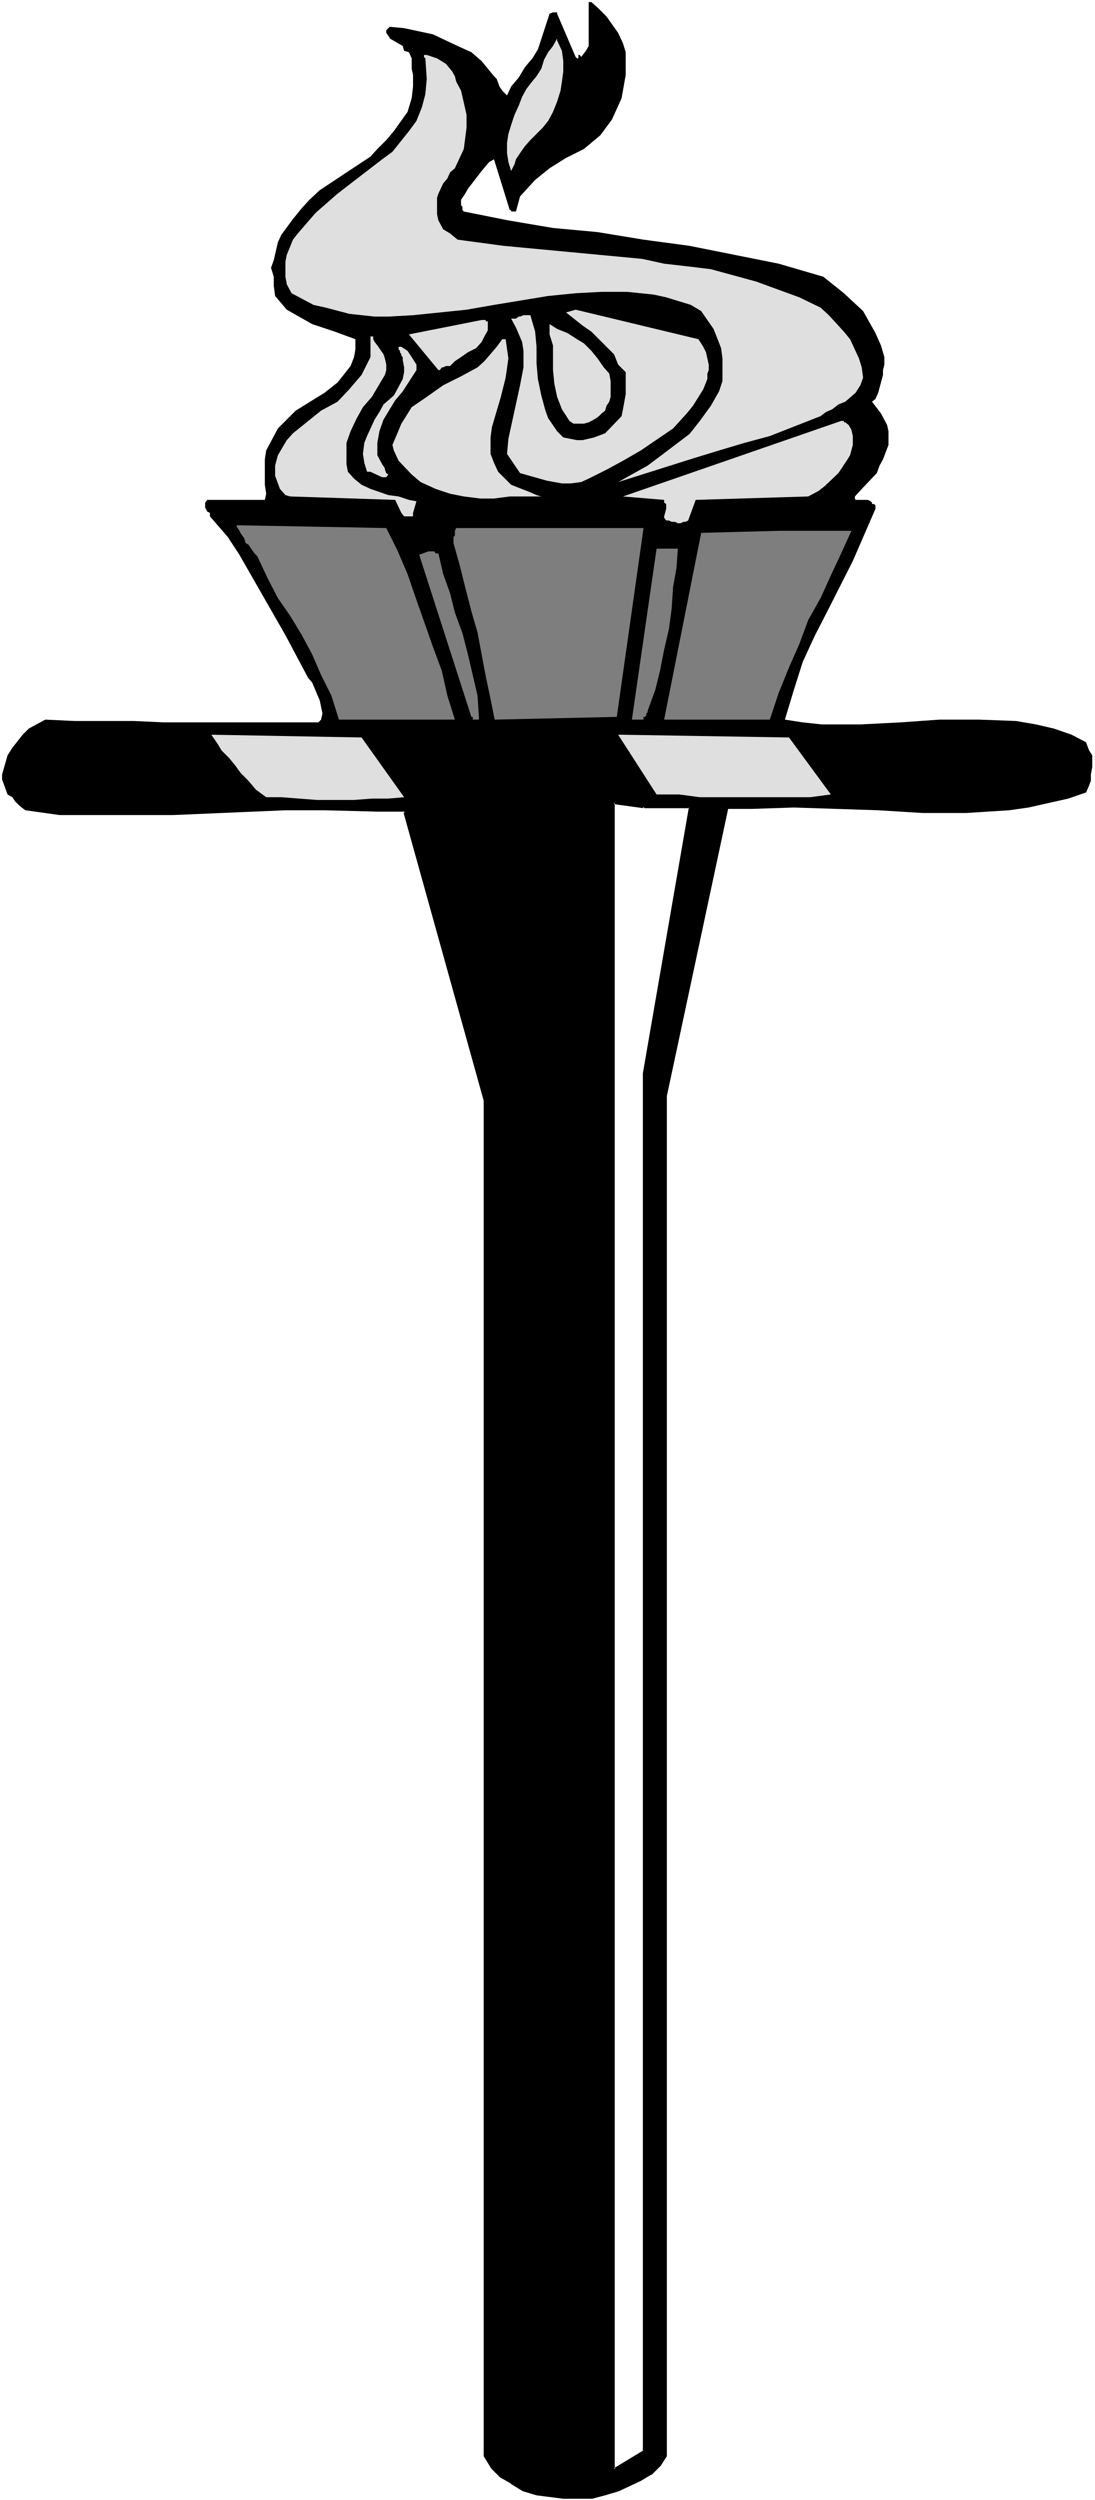
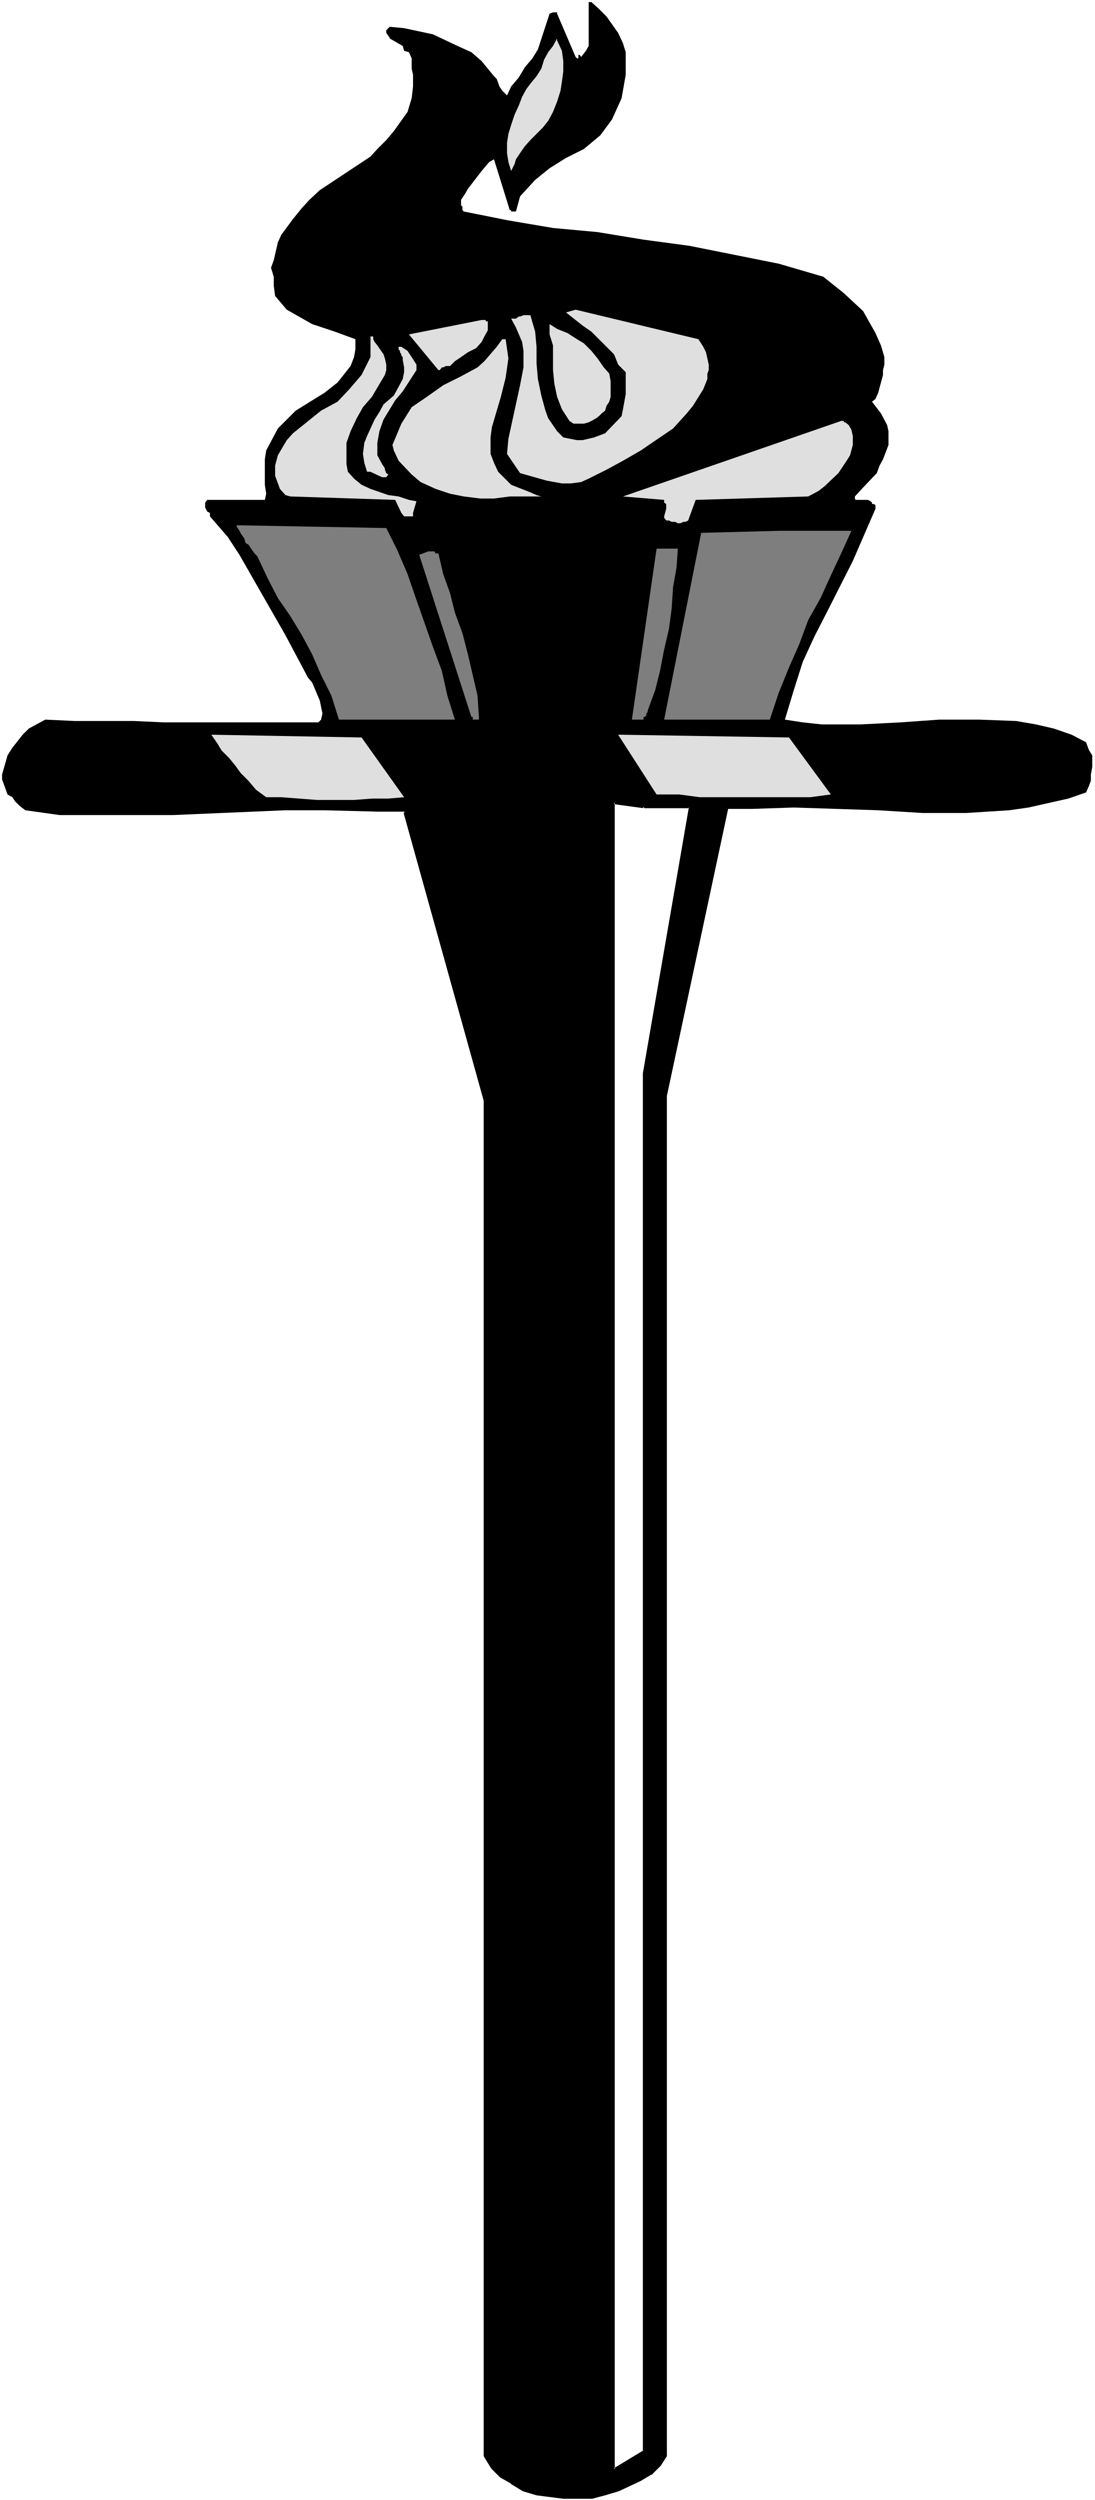
<svg xmlns="http://www.w3.org/2000/svg" xmlns:ns1="http://sodipodi.sourceforge.net/DTD/sodipodi-0.dtd" xmlns:ns2="http://www.inkscape.org/namespaces/inkscape" version="1.0" width="68.236mm" height="155.668mm" id="svg22" ns1:docname="Torch 21.wmf">
  <rect width="100%" height="100%" fill="#333333" stroke="none" />
  <ns1:namedview id="namedview22" pagecolor="#ffffff" bordercolor="#000000" borderopacity="0.25" ns2:showpageshadow="2" ns2:pageopacity="0.0" ns2:pagecheckerboard="0" ns2:deskcolor="#d1d1d1" ns2:document-units="mm" />
  <defs id="defs1">
    <pattern id="WMFhbasepattern" patternUnits="userSpaceOnUse" width="6" height="6" x="0" y="0" />
  </defs>
  <path style="fill:#ffffff;fill-opacity:1;fill-rule:evenodd;stroke:none" d="M 0,588.353 H 257.901 V 0 H 0 Z" id="path1" />
  <path style="fill:#000000;fill-opacity:1;fill-rule:evenodd;stroke:none" d="m 139.292,0.485 1.778,1.616 1.778,1.778 2.747,3.878 1.131,2.424 0.646,2.101 v 2.747 2.585 l -0.97,5.494 -2.262,5.009 -2.747,3.717 -3.878,3.232 -4.201,2.101 -3.878,2.424 -3.393,2.747 -3.555,3.878 -0.97,3.555 h -1.131 v -0.323 h -0.323 l -3.717,-11.958 -1.131,0.646 -1.778,2.101 -3.232,4.201 -0.646,1.131 -0.97,1.454 v 1.293 l 0.323,0.323 v 0.808 l 0.323,0.323 10.503,2.101 10.503,1.778 10.503,0.97 10.827,1.778 10.827,1.454 10.503,2.101 10.503,2.101 10.503,3.07 4.848,3.878 4.525,4.201 2.909,5.171 1.293,2.909 0.808,2.747 v 1.778 l -0.323,1.293 v 1.131 l -1.131,4.201 -0.646,1.454 -0.808,0.646 2.101,2.747 1.454,2.747 0.323,1.454 v 3.232 l -1.293,3.393 -0.808,1.454 -0.646,1.778 -3.232,3.393 -1.939,2.101 v 0.485 l 0.162,0.323 h 2.909 l 0.646,0.323 0.323,0.323 v 0.323 h 0.485 l 0.323,0.323 v 0.808 l -5.333,12.281 -5.979,11.796 -3.07,5.979 -2.747,5.979 -2.101,6.625 -2.101,6.948 4.201,0.646 4.525,0.485 h 9.049 l 9.534,-0.485 9.049,-0.646 h 4.848 4.525 l 8.726,0.323 4.686,0.808 4.201,0.97 4.201,1.454 3.393,1.778 0.646,1.778 0.808,1.293 v 2.747 l -0.323,1.778 v 1.454 l -0.485,1.293 -0.646,1.454 -4.201,1.454 -9.372,2.101 -4.525,0.646 -10.18,0.646 h -10.18 l -10.503,-0.646 -19.876,-0.646 -9.857,0.323 h -25.208 l -12.604,0.323 h -25.208 l -12.604,0.323 H 88.876 l -12.443,-0.323 h -9.211 l -26.501,1.131 H 14.059 l -8.08,-1.131 -1.293,-0.97 -1.131,-1.131 -0.646,-0.97 -1.131,-0.646 -1.293,-3.555 v -1.131 l 1.293,-4.525 1.131,-1.778 2.424,-3.07 1.454,-1.454 3.878,-2.101 6.948,0.323 h 13.897 l 7.11,0.323 h 36.358 l 0.646,-0.646 0.323,-1.454 -0.646,-3.07 -1.778,-4.201 -0.97,-1.131 -5.333,-10.019 -10.827,-18.906 -2.747,-4.201 -4.201,-4.848 v -0.808 l -0.646,-0.323 -0.485,-0.97 v -0.485 -0.646 l 0.485,-0.646 H 62.375 l 0.323,-1.454 -0.323,-2.101 v -5.979 l 0.323,-2.101 2.747,-5.171 4.201,-4.201 6.787,-4.201 3.07,-2.424 3.07,-3.878 0.808,-2.101 0.323,-1.778 V 79.826 L 78.857,78.049 75.948,77.079 73.524,76.271 68.677,73.524 67.545,72.878 66.576,71.746 64.798,69.646 64.475,67.222 v -2.101 l -0.646,-2.101 0.646,-1.778 0.97,-4.201 0.808,-1.778 2.747,-3.717 2.101,-2.585 1.778,-1.939 2.424,-2.262 11.958,-7.918 1.616,-1.778 2.101,-2.101 1.778,-2.101 3.232,-4.525 0.97,-3.232 0.323,-2.747 v -2.747 l -0.323,-1.454 v -1.454 -0.97 l -0.646,-1.454 -1.131,-0.323 -0.323,-1.131 -3.07,-1.778 V 8.888 L 90.976,7.756 V 7.11 l 0.808,-0.808 3.393,0.323 6.787,1.454 5.817,2.747 3.232,1.454 2.424,2.101 2.909,3.555 0.646,0.646 0.646,1.778 0.646,0.97 0.808,0.808 0.323,0.323 0.97,-2.101 1.778,-2.101 1.454,-2.424 1.778,-2.101 1.293,-2.101 2.747,-8.403 0.808,-0.323 h 0.97 v 0.323 l 4.363,10.18 0.323,0.323 h 0.323 v -0.808 h 0.323 l 0.323,0.485 1.131,-1.454 0.646,-1.131 V 9.049 7.433 5.656 0.485 Z" id="path2" />
  <path style="fill:#dfdfdf;fill-opacity:1;fill-rule:evenodd;stroke:none" d="m 131.213,9.534 1.131,2.424 0.323,2.424 v 2.424 l -0.323,2.424 -0.323,2.101 -0.808,2.585 -0.97,2.424 -1.131,2.101 -1.293,1.616 -1.454,1.454 -1.454,1.454 -1.293,1.454 -1.131,1.616 -0.97,1.454 -0.323,1.131 -0.808,1.616 -0.646,-2.101 -0.323,-2.101 v -2.424 l 0.323,-2.101 0.646,-2.101 0.808,-2.424 0.97,-2.101 0.808,-2.101 0.97,-1.778 0.97,-1.293 1.454,-1.778 1.131,-1.778 0.646,-2.101 0.97,-1.778 1.131,-1.454 0.97,-1.778 z" id="path3" />
-   <path style="fill:#dfdfdf;fill-opacity:1;fill-rule:evenodd;stroke:none" d="m 100.51,12.927 1.454,0.485 0.97,0.323 2.101,1.293 1.454,1.778 0.646,1.131 0.323,1.293 1.131,2.101 1.293,5.656 v 3.07 l -0.646,5.009 -2.101,4.525 -1.131,0.97 -0.646,1.454 -0.97,1.131 -1.131,2.424 -0.323,0.97 v 3.878 l 0.323,1.454 1.131,2.101 1.616,0.97 1.778,1.454 10.827,1.454 32.642,3.07 5.171,1.131 5.656,0.646 5.333,0.646 10.665,2.909 10.18,3.717 5.009,2.424 1.939,1.778 3.555,3.878 1.454,1.778 2.101,4.525 0.646,2.101 0.323,2.424 -0.646,1.778 -1.131,1.778 -2.424,2.101 -1.616,0.646 -1.454,1.131 -1.454,0.646 -1.293,0.97 -11.958,4.686 -5.979,1.616 -5.979,1.778 -5.817,1.778 -17.937,5.656 6.948,-3.878 3.232,-2.424 6.625,-5.009 2.424,-3.07 2.585,-3.555 1.939,-3.393 0.808,-2.424 v -5.333 l -0.323,-2.424 -0.808,-2.101 -0.97,-2.424 -2.909,-4.201 -2.424,-1.454 -5.817,-1.778 -2.909,-0.646 -6.302,-0.646 h -5.979 l -6.141,0.323 -6.464,0.646 -12.766,2.101 -6.464,1.131 -12.604,1.293 -5.817,0.323 h -3.232 l -5.979,-0.646 -5.494,-1.454 -2.909,-0.646 -5.171,-2.747 -1.131,-2.101 -0.323,-1.778 v -3.555 l 0.323,-1.616 1.454,-3.555 1.131,-1.454 4.201,-4.848 5.171,-4.525 10.503,-8.08 2.424,-1.778 3.878,-4.848 1.778,-2.424 1.293,-3.232 0.808,-3.07 0.323,-3.555 -0.323,-4.848 -0.323,-0.323 v -0.485 z" id="path4" />
  <path style="fill:#dfdfdf;fill-opacity:1;fill-rule:evenodd;stroke:none" d="m 135.576,72.878 28.925,6.948 1.131,1.778 0.646,1.293 0.646,2.909 v 1.293 l -0.323,0.808 v 1.293 l -0.97,2.424 -2.424,3.878 -1.454,1.778 -3.232,3.555 -7.595,5.171 -4.201,2.424 -3.878,2.101 -4.201,2.101 -1.778,0.808 -2.424,0.323 h -2.101 l -3.555,-0.646 -6.302,-1.778 -3.07,-4.525 0.323,-3.555 2.747,-12.604 0.808,-4.201 v -3.878 l -0.323,-2.101 -1.454,-3.393 -1.131,-2.101 h 1.131 l 0.646,-0.485 h 0.323 l 0.808,-0.323 h 1.616 l 1.131,3.878 0.323,3.555 v 3.878 l 0.323,3.717 0.808,3.878 0.97,3.555 0.646,1.778 2.101,3.07 1.454,1.454 3.232,0.646 h 1.293 l 2.747,-0.646 2.585,-0.97 3.878,-4.04 0.323,-1.616 0.646,-3.555 v -3.555 -1.616 l -1.778,-1.778 -0.97,-2.424 -5.333,-5.333 -2.101,-1.454 -3.878,-3.07 z" id="path5" />
  <path style="fill:#dfdfdf;fill-opacity:1;fill-rule:evenodd;stroke:none" d="m 113.438,75.301 h 0.646 0.323 v 0.323 h 0.485 v 2.101 l -0.808,1.454 -0.646,1.293 -1.293,1.454 -1.939,0.97 -1.616,1.131 -1.454,0.97 -1.131,1.131 h -0.646 -0.323 l -0.646,0.323 h -0.323 l -0.485,0.646 h -0.323 l -6.948,-8.403 z" id="path6" />
  <path style="fill:#dfdfdf;fill-opacity:1;fill-rule:evenodd;stroke:none" d="m 129.435,76.271 1.778,1.131 2.424,0.97 2.262,1.454 1.616,0.97 1.778,1.778 1.454,1.778 1.454,2.101 1.293,1.454 0.323,1.778 v 1.293 1.131 1.293 l -0.323,1.131 -0.646,0.97 -0.323,1.131 -0.808,0.646 -0.646,0.646 -0.646,0.485 -1.131,0.646 -0.646,0.323 -1.131,0.323 h -0.97 -1.454 l -0.97,-0.646 -1.778,-2.747 -1.131,-2.909 -0.646,-3.07 -0.323,-3.232 v -2.747 -3.07 l -0.808,-2.585 z" id="path7" />
  <path style="fill:#dfdfdf;fill-opacity:1;fill-rule:evenodd;stroke:none" d="m 87.906,79.826 0.323,0.646 0.646,0.808 1.454,2.101 0.323,0.97 0.323,1.454 v 1.293 l -0.323,1.131 -3.07,5.171 -2.101,2.424 -1.454,2.585 -1.454,3.07 -0.97,2.747 v 5.009 l 0.323,1.778 1.454,1.616 1.778,1.454 2.101,0.97 4.201,1.454 2.424,0.323 2.424,0.808 1.778,0.323 -0.808,2.747 v 0.808 h -0.323 -1.778 l -0.646,-0.808 -1.454,-3.07 -24.724,-0.808 -1.131,-0.323 -1.293,-1.454 -1.131,-3.07 v -2.424 l 0.646,-2.424 2.101,-3.555 1.454,-1.616 6.625,-5.333 3.878,-2.101 2.747,-2.909 2.909,-3.393 2.101,-4.201 v -4.848 h 0.323 0.323 z" id="path8" />
-   <path style="fill:#dfdfdf;fill-opacity:1;fill-rule:evenodd;stroke:none" d="m 119.093,79.826 0.646,4.525 -0.646,4.525 -1.131,4.525 -2.101,7.11 -0.323,2.424 v 3.878 l 0.808,2.101 0.97,2.101 1.293,1.293 1.778,1.778 4.525,1.778 1.454,0.646 1.131,0.323 h -7.433 l -3.717,0.485 h -3.232 l -3.878,-0.485 -3.232,-0.646 -3.393,-1.131 -3.555,-1.616 -2.101,-1.778 -3.07,-3.232 -1.131,-2.424 -0.323,-1.293 2.101,-5.009 2.424,-3.878 3.555,-2.424 3.878,-2.747 4.201,-2.101 3.878,-2.101 1.616,-1.454 2.909,-3.393 1.293,-1.778 h 0.323 z" id="path9" />
+   <path style="fill:#dfdfdf;fill-opacity:1;fill-rule:evenodd;stroke:none" d="m 119.093,79.826 0.646,4.525 -0.646,4.525 -1.131,4.525 -2.101,7.11 -0.323,2.424 v 3.878 l 0.808,2.101 0.97,2.101 1.293,1.293 1.778,1.778 4.525,1.778 1.454,0.646 1.131,0.323 h -7.433 l -3.717,0.485 h -3.232 l -3.878,-0.485 -3.232,-0.646 -3.393,-1.131 -3.555,-1.616 -2.101,-1.778 -3.07,-3.232 -1.131,-2.424 -0.323,-1.293 2.101,-5.009 2.424,-3.878 3.555,-2.424 3.878,-2.747 4.201,-2.101 3.878,-2.101 1.616,-1.454 2.909,-3.393 1.293,-1.778 z" id="path9" />
  <path style="fill:#dfdfdf;fill-opacity:1;fill-rule:evenodd;stroke:none" d="m 94.531,81.604 1.454,0.97 0.97,1.454 1.131,1.778 v 1.293 l -3.232,5.009 -1.778,2.101 -2.747,4.525 -0.97,2.747 -0.485,2.747 v 2.909 l 1.131,2.101 0.646,0.97 v 0.323 l 0.323,0.808 0.485,0.323 -0.485,0.646 h -0.97 l -2.101,-0.97 -0.646,-0.323 h -0.808 l -0.646,-2.101 -0.323,-2.101 0.323,-2.585 0.646,-1.616 1.778,-3.878 1.131,-1.778 0.97,-1.778 2.424,-2.101 0.808,-1.454 1.293,-2.424 0.323,-1.616 v -1.131 l -0.323,-1.778 v -0.646 l -0.323,-0.323 v -0.323 l -0.323,-0.485 v -0.323 l -0.323,-0.323 v -0.646 z" id="path10" />
  <path style="fill:#dfdfdf;fill-opacity:1;fill-rule:evenodd;stroke:none" d="m 199.081,99.379 0.808,0.646 0.646,1.131 0.323,1.454 v 2.101 l -0.646,2.424 -0.808,1.293 -1.939,2.909 -3.232,3.07 -1.454,1.131 -2.424,1.293 -26.501,0.808 -1.778,4.848 -0.646,0.323 h -0.485 l -0.646,0.323 h -0.646 l -0.646,-0.323 h -0.808 l -0.646,-0.323 h -0.646 l -0.485,-0.646 v -0.323 l 0.485,-1.778 v -1.131 l -0.485,-0.323 v -0.323 -0.323 l -9.696,-0.808 51.386,-17.775 h 0.646 v 0.323 z" id="path11" />
  <path style="fill:#7e7e7e;fill-opacity:1;fill-rule:evenodd;stroke:none" d="m 56.396,123.617 34.581,0.646 2.585,5.171 2.424,5.656 1.778,5.171 2.101,5.979 2.101,5.979 2.101,5.656 1.293,5.817 1.778,5.656 H 79.826 l -1.778,-5.656 -2.424,-4.848 -2.101,-4.848 -2.424,-4.525 -2.747,-4.525 -2.909,-4.201 -2.424,-4.686 -2.424,-5.171 -0.646,-0.646 -0.808,-1.131 -0.646,-0.97 -0.646,-0.323 -0.323,-1.131 -0.808,-1.131 -0.323,-0.646 -0.646,-0.97 v -0.323 z" id="path12" />
-   <path style="fill:#7e7e7e;fill-opacity:1;fill-rule:evenodd;stroke:none" d="m 107.782,124.264 h 43.791 l -6.302,44.438 -28.763,0.646 -0.97,-4.848 -1.131,-5.333 -0.97,-5.171 -0.97,-5.171 -1.454,-5.009 -1.454,-5.656 -1.293,-5.171 -1.454,-5.171 v -0.485 -0.646 -0.323 l 0.323,-0.323 v -0.485 -0.162 -0.485 l 0.323,-0.646 z" id="path13" />
  <path style="fill:#7e7e7e;fill-opacity:1;fill-rule:evenodd;stroke:none" d="m 183.73,124.91 h 16.806 l -2.424,5.333 -2.424,5.171 -2.424,5.332 -2.909,5.171 -2.101,5.656 -2.424,5.494 -2.424,5.979 -2.101,6.302 h -24.885 l 8.726,-43.953 z" id="path14" />
  <path style="fill:#7e7e7e;fill-opacity:1;fill-rule:evenodd;stroke:none" d="m 155.452,129.111 h 4.201 l -0.323,4.525 -0.808,4.525 -0.323,5.009 -0.646,4.848 -1.131,4.848 -0.97,5.009 -1.131,4.525 -1.778,4.848 v 0.323 l -0.323,0.323 v 0.485 l -0.323,0.323 h -0.323 v 0.646 h -2.747 l 5.817,-40.236 z" id="path15" />
  <path style="fill:#7e7e7e;fill-opacity:1;fill-rule:evenodd;stroke:none" d="m 101.157,129.758 h 0.323 0.485 0.323 l 0.323,0.485 h 0.323 0.323 l 1.131,4.848 1.616,4.525 1.131,4.525 1.778,4.848 1.293,5.009 1.131,4.848 1.131,4.848 0.323,5.009 v 0.646 h -0.323 -0.323 -0.485 -0.323 v -0.646 h -0.323 l -12.281,-38.136 2.101,-0.808 z" id="path16" />
  <path style="fill:#dfdfdf;fill-opacity:1;fill-rule:evenodd;stroke:none" d="m 50.094,172.903 35.065,0.646 10.019,14.058 -3.717,0.323 h -3.878 l -4.201,0.323 H 79.18 74.656 l -4.201,-0.323 -4.201,-0.323 h -3.555 l -2.424,-1.778 -1.778,-2.101 -1.778,-1.778 -1.293,-1.778 -1.454,-1.778 -1.778,-1.778 -0.97,-1.616 -1.454,-2.101 z" id="path17" />
  <path style="fill:#dfdfdf;fill-opacity:1;fill-rule:evenodd;stroke:none" d="m 146.402,172.903 39.428,0.646 9.857,13.412 -4.848,0.646 h -5.009 -5.494 -5.009 -5.171 -5.333 l -4.848,-0.646 h -5.333 l -9.049,-14.058 z" id="path18" />
  <path style="fill:#000000;fill-opacity:1;fill-rule:evenodd;stroke:none" d="m 95.178,191.001 18.906,67.868 v 319.142 l 1.778,2.747 2.101,2.101 2.424,1.454 2.909,1.616 3.07,1.131 3.07,0.323 3.232,0.323 h 3.232 3.393 l 3.232,-0.646 3.07,-1.131 2.424,-0.97 2.909,-1.454 2.424,-1.293 2.101,-2.101 1.454,-2.101 V 257.899 l 14.543,-68.999 z" id="path19" />
  <path style="fill:#000000;fill-opacity:1;fill-rule:evenodd;stroke:none" d="m 95.501,191.001 v -0.162 0 h -0.162 v 0 h -0.162 v 0 h -0.162 v 0.162 0 0.162 l 18.906,67.868 v -0.162 319.142 0 l 1.778,2.909 v 0 l 2.101,2.101 v 0 l 2.585,1.454 h -0.162 l 2.909,1.778 v 0 l 3.232,0.97 v 0 l 6.302,0.808 h 6.787 l 3.07,-0.808 3.232,-0.97 v 0 l 2.424,-1.131 2.747,-1.293 2.424,-1.454 h 0.162 l 2.101,-2.101 v 0 l 1.454,-2.262 v 0 -320.112 0 l 14.705,-68.838 -0.323,-0.323 -76.271,2.101 v 0 0 h -0.162 v 0.162 0 0.162 0 0 l 0.162,0.162 v 0 0 l 76.271,-2.101 -0.162,-0.323 -14.705,68.999 v 0 320.112 -0.162 l -1.293,2.101 v 0 l -2.101,2.101 v -0.162 l -2.424,1.454 -2.747,1.454 -2.424,0.97 v 0 l -3.232,0.97 -3.07,0.808 v 0 h -6.625 v 0 l -6.302,-0.808 h 0.162 l -3.232,-0.97 v 0 l -2.747,-1.778 v 0 l -2.424,-1.293 v 0 l -2.101,-2.101 v 0 l -1.778,-2.747 0.162,0.162 v -319.142 0 z" id="path20" />
  <path style="fill:#ffffff;fill-opacity:1;fill-rule:evenodd;stroke:none" d="m 151.573,190.031 h 10.827 l -10.827,62.536 v 324.313 l -6.948,4.201 V 188.9 Z" id="path21" />
  <path style="fill:#000000;fill-opacity:1;fill-rule:evenodd;stroke:none" d="m 151.573,189.708 v 0 l -0.162,0.162 v 0 0 0 0.162 0.162 0 0 h 0.162 10.827 l -0.162,-0.162 -10.827,62.536 v 324.313 -0.162 l -6.948,4.201 0.323,0.162 V 188.9 l -0.323,0.323 7.11,0.97 h 0.162 v 0 0 -0.162 0 -0.162 0 0 0 l -0.162,-0.162 -6.948,-0.97 -0.323,0.162 v 392.182 l 0.485,0.162 6.948,-4.201 v -0.162 -324.313 0 l 10.827,-62.536 -0.162,-0.323 z" id="path22" />
</svg>